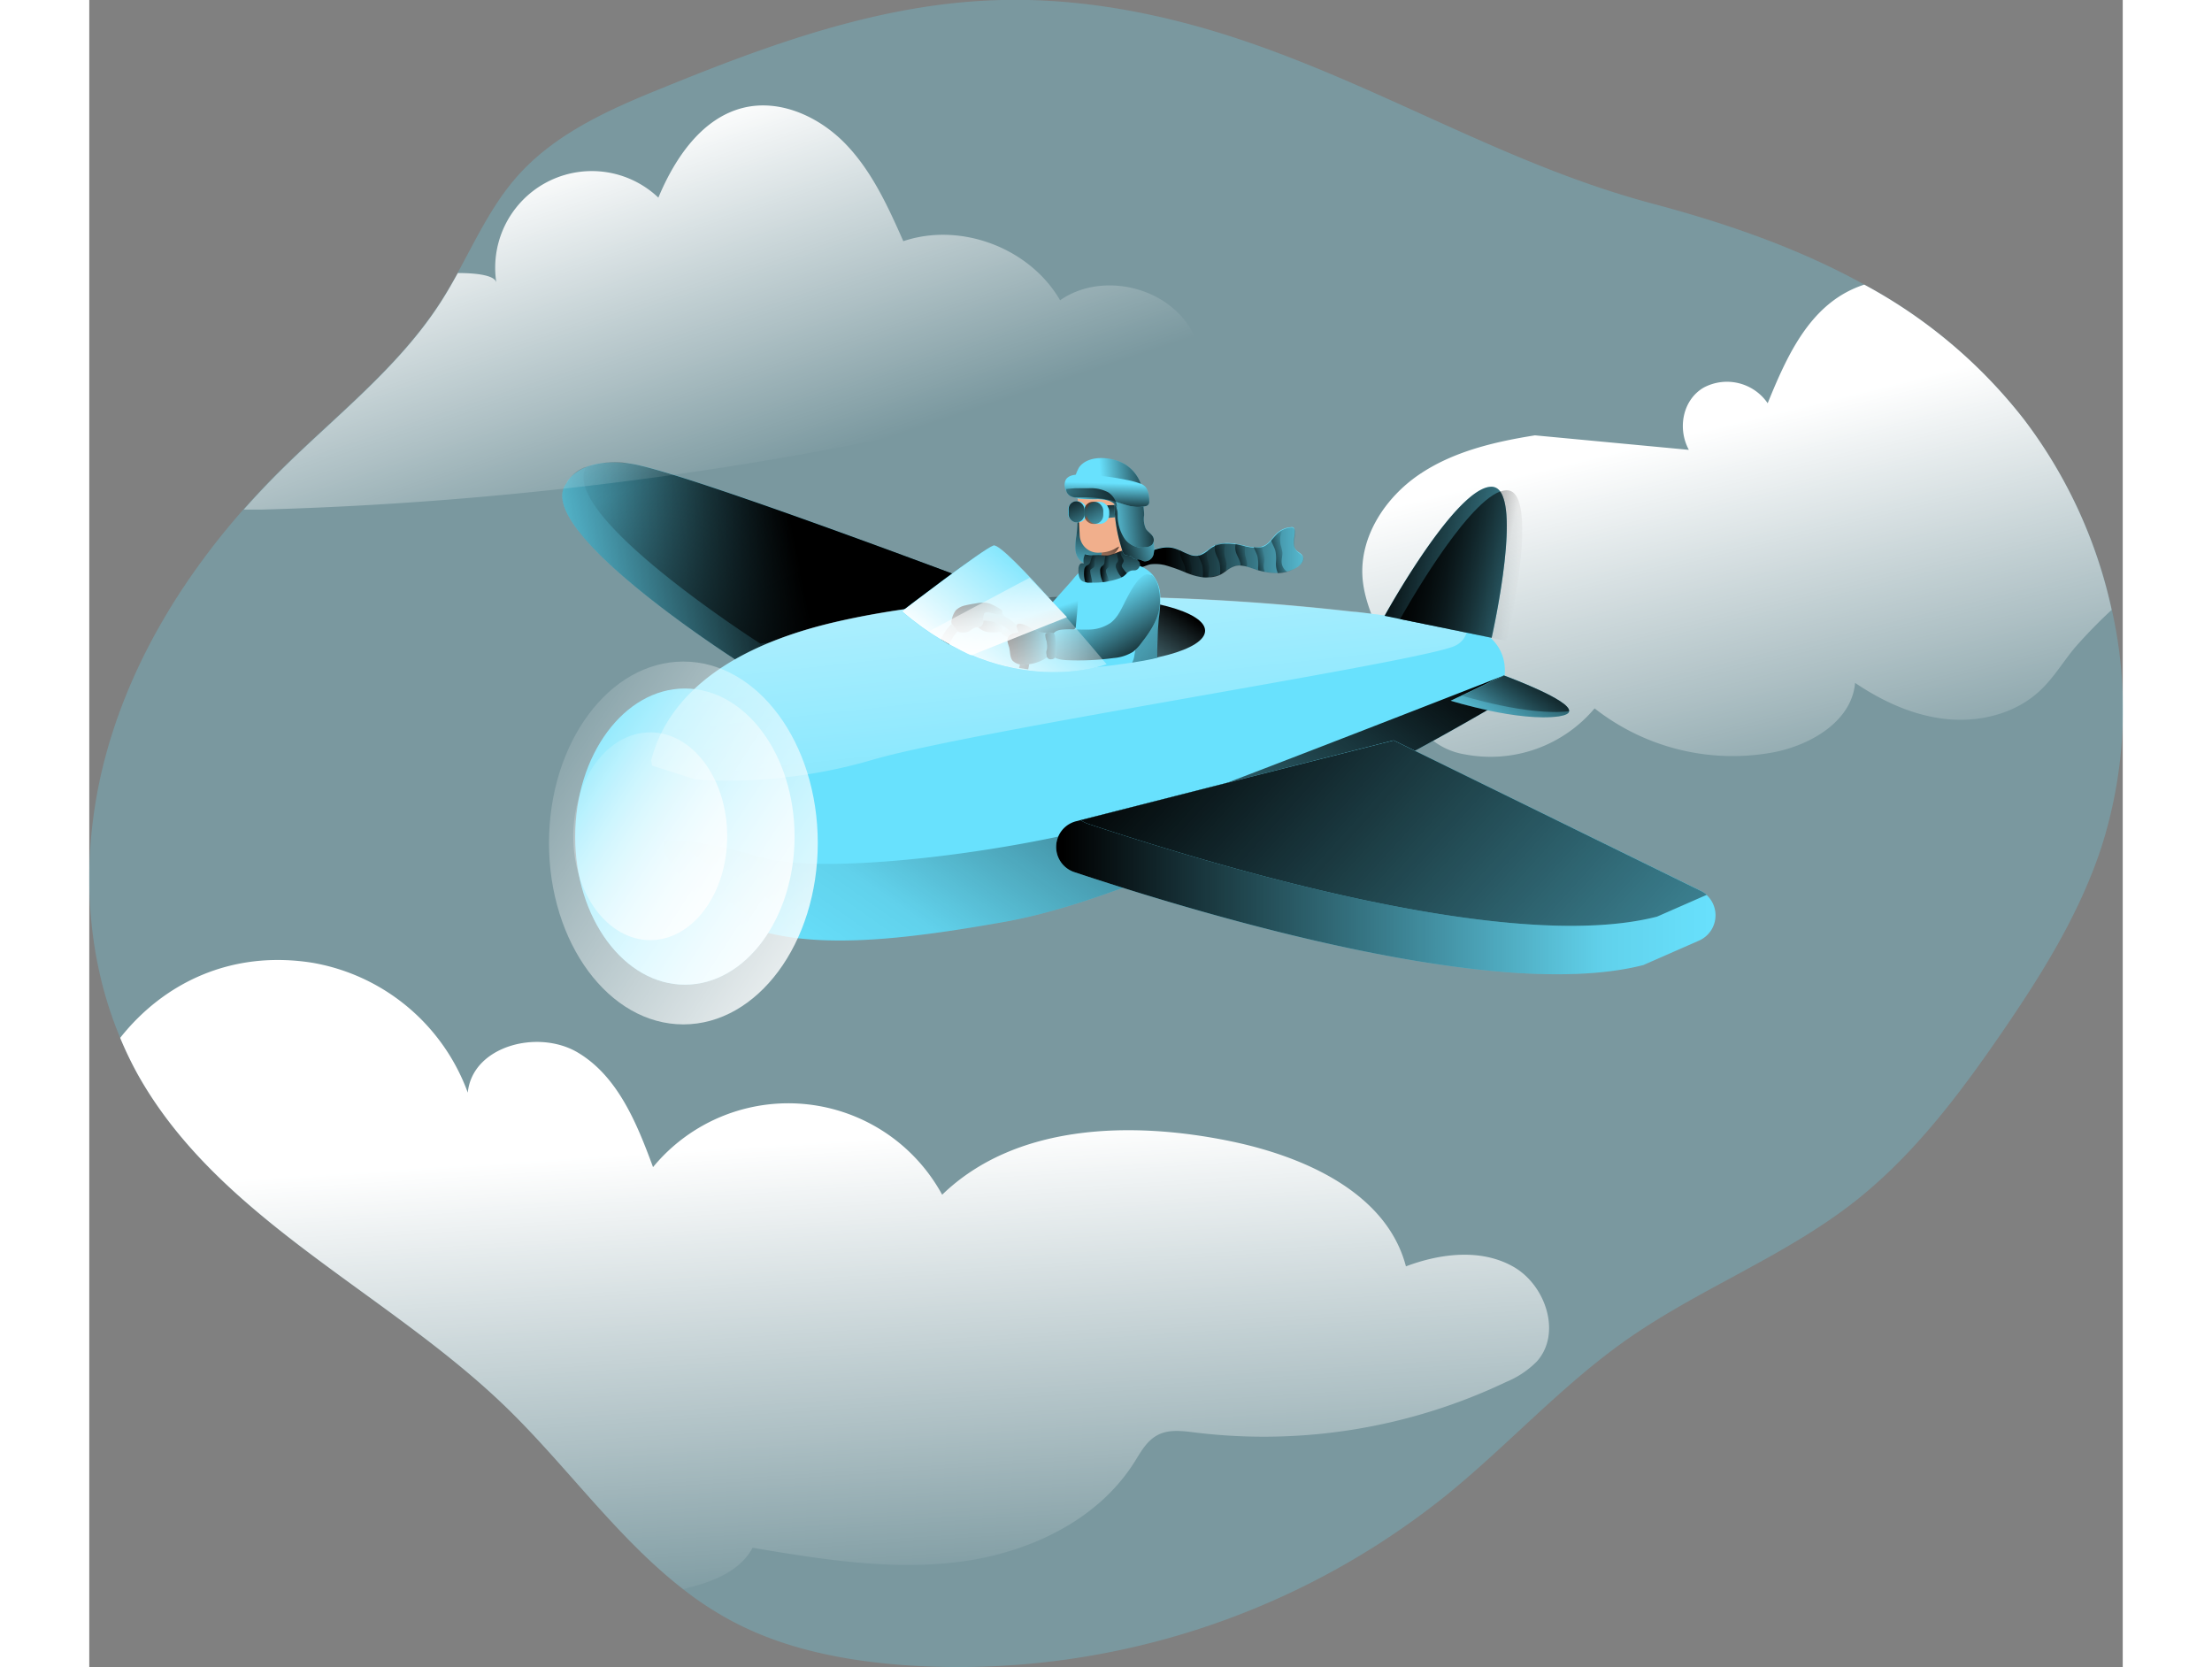
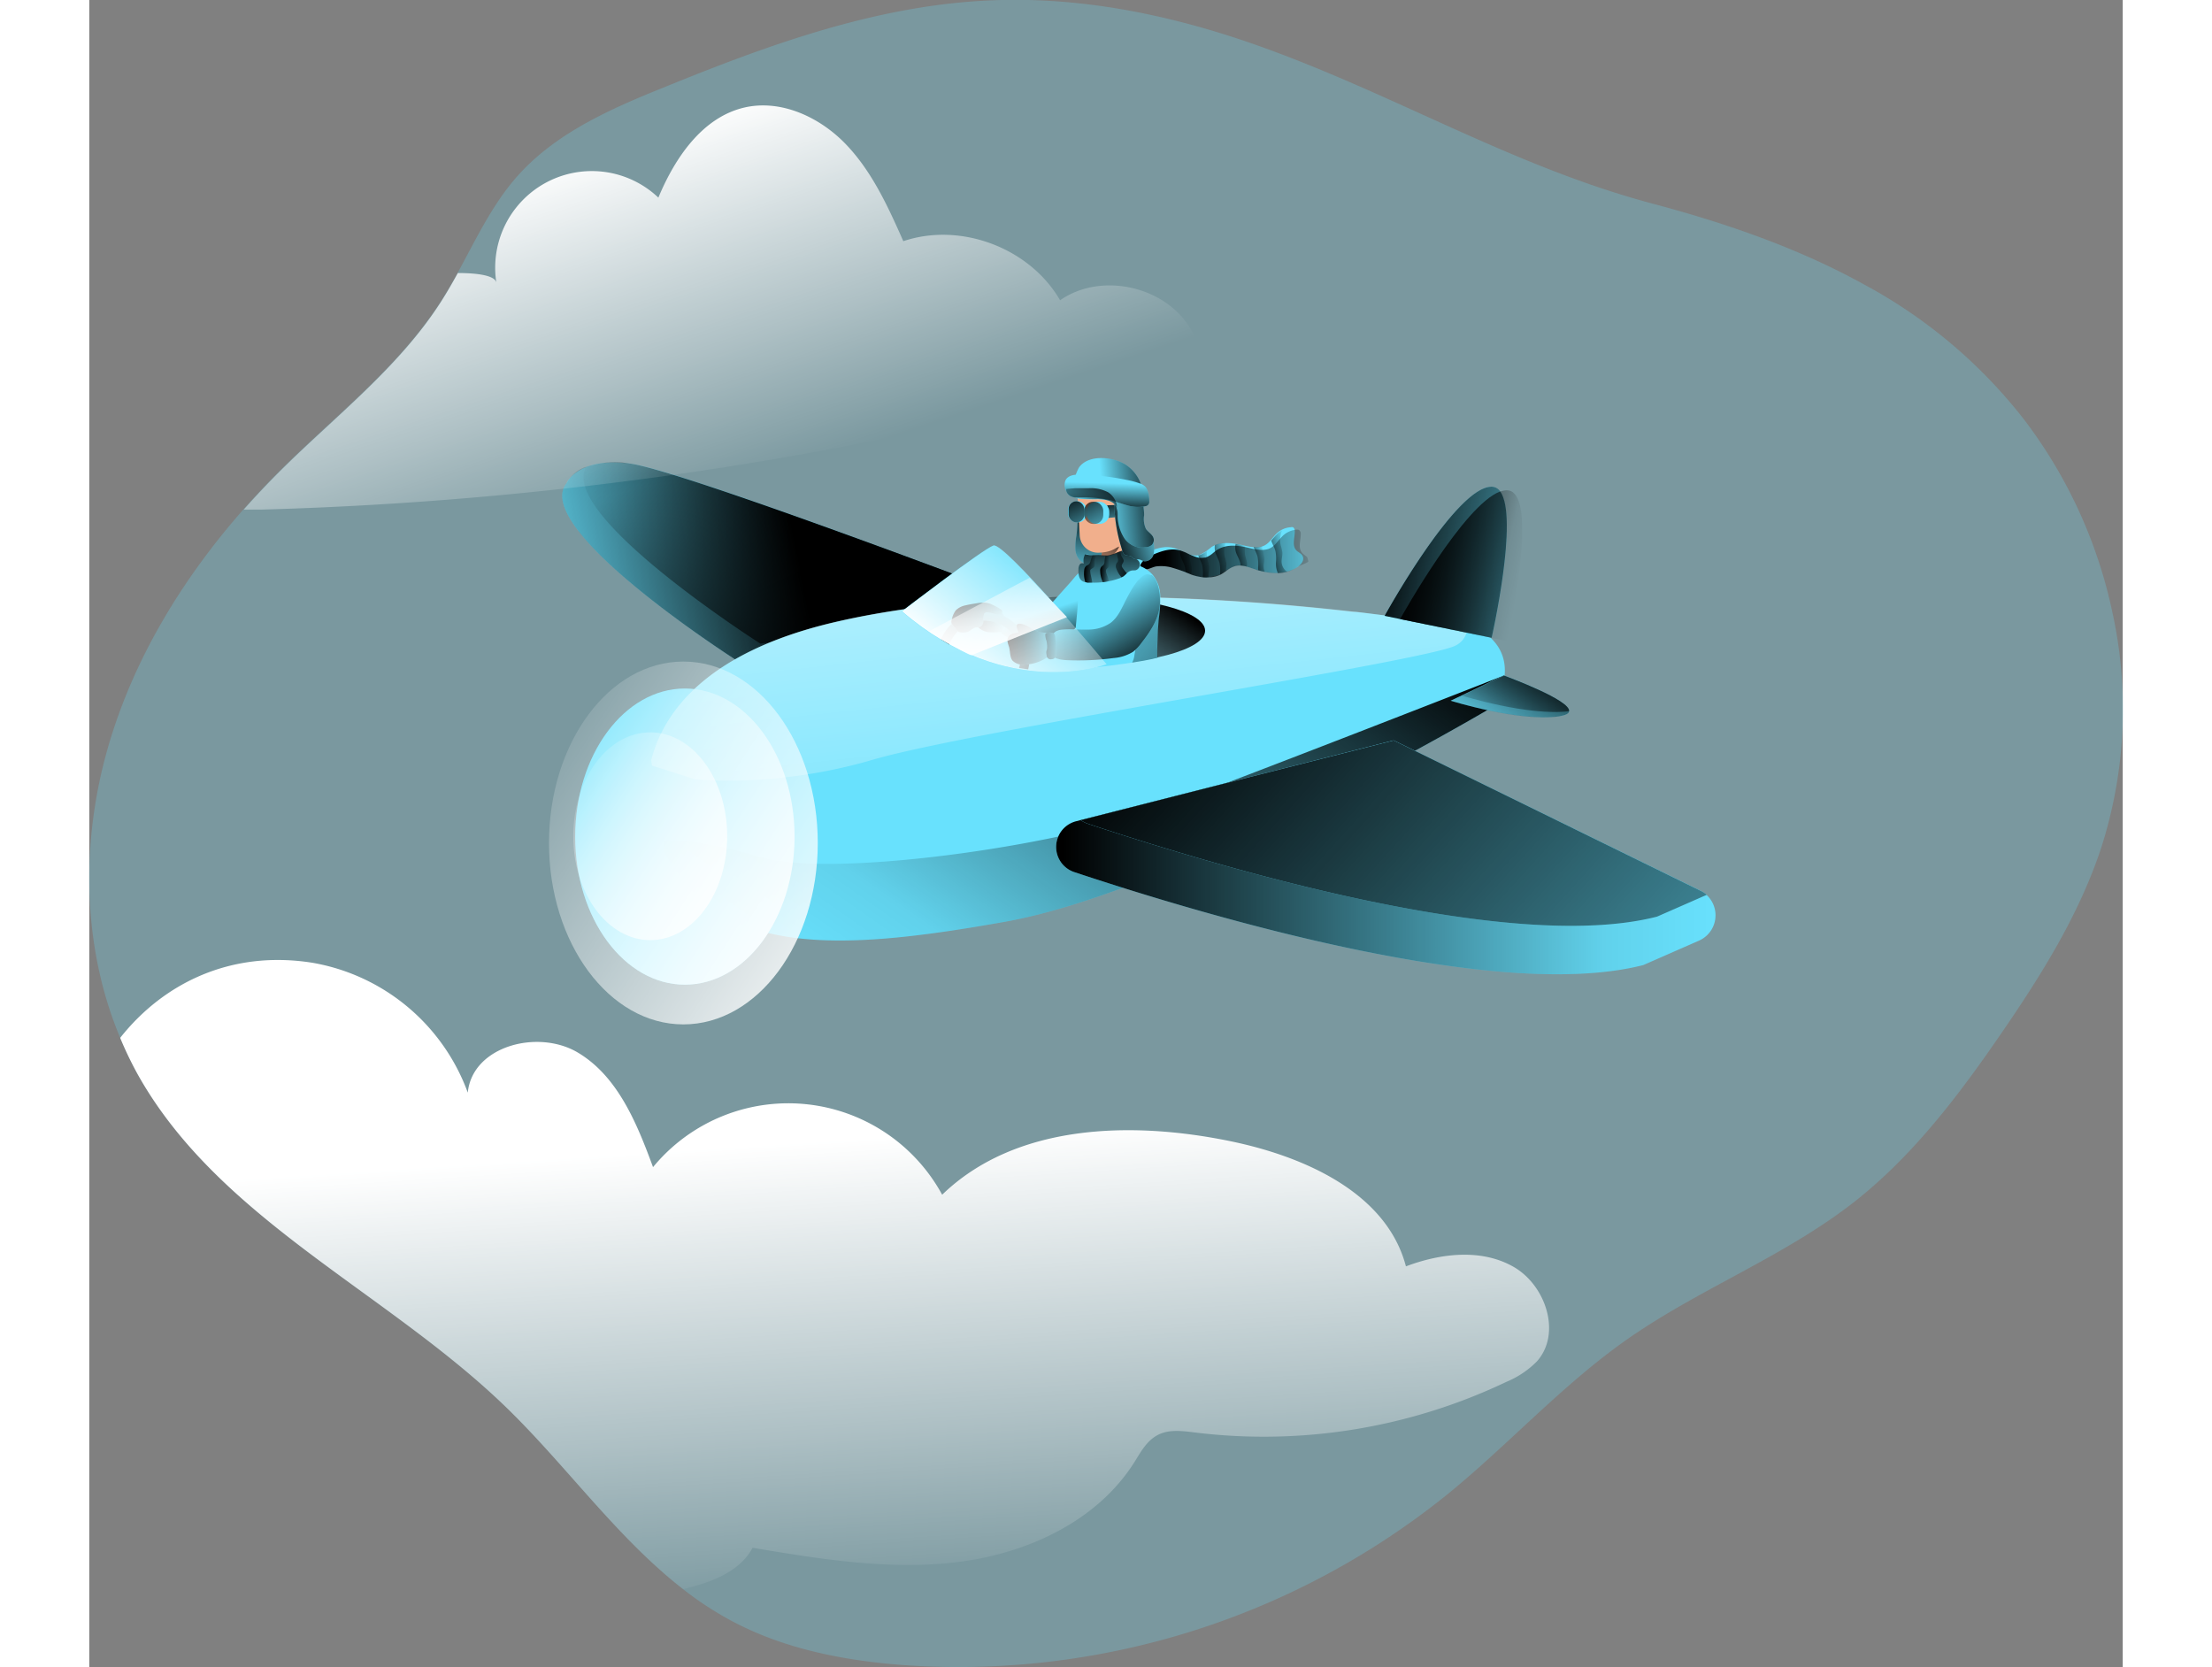
<svg xmlns="http://www.w3.org/2000/svg" xmlns:xlink="http://www.w3.org/1999/xlink" id="Layer_1" data-name="Layer 1" viewBox="0 0 392.65 321.92" width="406" height="306" class="illustration styles_illustrationTablet__1DWOa">
  <rect x="0" y="0" width="392.65" height="321.92" fill="#808080" stroke="none" />
  <defs>
    <linearGradient id="linear-gradient" x1="344.5" y1="179.22" x2="325.06" y2="99.95" gradientUnits="userSpaceOnUse">
      <stop offset="0.02" stop-color="#fff" stop-opacity="0" />
      <stop offset="0.39" stop-color="#fff" stop-opacity="0.39" />
      <stop offset="1" stop-color="#fff" />
    </linearGradient>
    <linearGradient id="linear-gradient-2" x1="209.11" y1="113.92" x2="207.55" y2="129.56" gradientUnits="userSpaceOnUse">
      <stop offset="0.01" />
      <stop offset="1" stop-opacity="0" />
    </linearGradient>
    <linearGradient id="linear-gradient-3" x1="151.3" y1="120.09" x2="91.73" y2="132.55" gradientUnits="userSpaceOnUse">
      <stop offset="0.01" />
      <stop offset="0.83" stop-opacity="0.07" />
      <stop offset="1" stop-opacity="0" />
    </linearGradient>
    <linearGradient id="linear-gradient-4" x1="168.27" y1="156.24" x2="137.36" y2="88.69" xlink:href="#linear-gradient-3" />
    <linearGradient id="linear-gradient-5" x1="206.88" y1="195.28" x2="191.18" y2="51.71" xlink:href="#linear-gradient" />
    <linearGradient id="linear-gradient-6" x1="199.55" y1="109.42" x2="182.26" y2="134.14" xlink:href="#linear-gradient-3" />
    <linearGradient id="linear-gradient-7" x1="241.65" y1="114.72" x2="170.28" y2="216.74" xlink:href="#linear-gradient-3" />
    <linearGradient id="linear-gradient-8" x1="201.37" y1="182.14" x2="328.71" y2="182.14" xlink:href="#linear-gradient-3" />
    <linearGradient id="linear-gradient-9" x1="223.49" y1="142.97" x2="380.52" y2="285.98" xlink:href="#linear-gradient-3" />
    <linearGradient id="linear-gradient-10" x1="79.2" y1="139.72" x2="152.67" y2="187.39" xlink:href="#linear-gradient" />
    <linearGradient id="linear-gradient-11" x1="86.02" y1="142.73" x2="145.98" y2="181.63" xlink:href="#linear-gradient" />
    <linearGradient id="linear-gradient-12" x1="87.98" y1="148.27" x2="130.04" y2="175.57" xlink:href="#linear-gradient" />
    <linearGradient id="linear-gradient-13" x1="264.16" y1="120.63" x2="308.66" y2="130.35" xlink:href="#linear-gradient-3" />
    <linearGradient id="linear-gradient-14" x1="270.84" y1="122.1" x2="291.47" y2="126.6" xlink:href="#linear-gradient-3" />
    <linearGradient id="linear-gradient-15" x1="267.65" y1="121.67" x2="305.66" y2="129.98" xlink:href="#linear-gradient-3" />
    <linearGradient id="linear-gradient-16" x1="299.74" y1="137.6" x2="281.17" y2="164.15" xlink:href="#linear-gradient-3" />
    <linearGradient id="linear-gradient-17" x1="298.99" y1="139.67" x2="283.61" y2="161.67" xlink:href="#linear-gradient-3" />
    <clipPath id="clip-path" transform="translate(-14.67 -16.6)">
      <path d="M199.13,146.34s20.78-1.48,24.27-3.6c2.39-1.45,4.37-8.38,5.38-12.61.47-2,22.41-.85,22.41-.85s-2.81-10.73-3.61-13.83c-.2-.75-25,6-25.18,5.14-2.22-8.36-.6-22-2.24-22.22-2.49-.25-19.82,8.85-19.82,8.85L173.28,136l2.29,1.64c5,3.55,10.08,6.71,16,7.52Z" fill="none" />
    </clipPath>
    <linearGradient id="linear-gradient-18" x1="202.08" y1="143.3" x2="199.28" y2="134.52" xlink:href="#linear-gradient-2" />
    <linearGradient id="linear-gradient-19" x1="185.52" y1="136.59" x2="191.76" y2="136.59" xlink:href="#linear-gradient-2" />
    <linearGradient id="linear-gradient-20" x1="222.15" y1="123.2" x2="254.78" y2="123.2" xlink:href="#linear-gradient-2" />
    <linearGradient id="linear-gradient-21" x1="245.89" y1="168.88" x2="204.81" y2="130.92" xlink:href="#linear-gradient-2" />
    <linearGradient id="linear-gradient-22" x1="212.26" y1="118.9" x2="211.27" y2="126.7" xlink:href="#linear-gradient-2" />
    <linearGradient id="linear-gradient-23" x1="211.34" y1="119.89" x2="212" y2="134.56" xlink:href="#linear-gradient-2" />
    <linearGradient id="linear-gradient-24" x1="206.79" y1="126.45" x2="209.2" y2="126.45" xlink:href="#linear-gradient-2" />
    <linearGradient id="linear-gradient-25" x1="209.88" y1="126.41" x2="211.7" y2="126.41" xlink:href="#linear-gradient-2" />
    <linearGradient id="linear-gradient-26" x1="217.1" y1="127.22" x2="210.37" y2="123.7" xlink:href="#linear-gradient-2" />
    <linearGradient id="linear-gradient-27" x1="197.05" y1="95.59" x2="198.11" y2="104.25" xlink:href="#linear-gradient-2" />
    <linearGradient id="linear-gradient-28" x1="211.19" y1="121" x2="222.09" y2="117.26" xlink:href="#linear-gradient-2" />
    <linearGradient id="linear-gradient-29" x1="240.15" y1="124.34" x2="246.26" y2="122.68" xlink:href="#linear-gradient-2" />
    <linearGradient id="linear-gradient-30" x1="238.02" y1="125.31" x2="241.93" y2="124.25" xlink:href="#linear-gradient-2" />
    <linearGradient id="linear-gradient-31" x1="234.37" y1="124.53" x2="238.49" y2="123.41" xlink:href="#linear-gradient-2" />
    <linearGradient id="linear-gradient-32" x1="229.79" y1="125.41" x2="235.06" y2="123.98" xlink:href="#linear-gradient-2" />
    <linearGradient id="linear-gradient-33" x1="227.09" y1="126.4" x2="231.41" y2="125.22" xlink:href="#linear-gradient-2" />
    <linearGradient id="linear-gradient-34" x1="224.16" y1="125.76" x2="227.63" y2="124.82" xlink:href="#linear-gradient-2" />
    <linearGradient id="linear-gradient-35" x1="217.21" y1="146.97" x2="208.61" y2="132.67" xlink:href="#linear-gradient-2" />
    <linearGradient id="linear-gradient-36" x1="186.57" y1="146.76" x2="191.31" y2="133.49" xlink:href="#linear-gradient-2" />
    <linearGradient id="linear-gradient-37" x1="182.2" y1="133.47" x2="190.3" y2="138.83" xlink:href="#linear-gradient-2" />
    <linearGradient id="linear-gradient-38" x1="191.96" y1="140.99" x2="201.03" y2="140.99" xlink:href="#linear-gradient-2" />
    <linearGradient id="linear-gradient-39" x1="196.9" y1="141.74" x2="202.82" y2="140.99" xlink:href="#linear-gradient-2" />
    <linearGradient id="linear-gradient-40" x1="203.06" y1="124.98" x2="185.11" y2="147.66" xlink:href="#linear-gradient" />
    <linearGradient id="linear-gradient-41" x1="185.69" y1="122.31" x2="191.92" y2="143.12" xlink:href="#linear-gradient" />
    <linearGradient id="linear-gradient-42" x1="222.76" y1="112.8" x2="210.42" y2="113.92" xlink:href="#linear-gradient-2" />
    <linearGradient id="linear-gradient-43" x1="211.04" y1="116.08" x2="211.22" y2="109.87" xlink:href="#linear-gradient-2" />
    <linearGradient id="linear-gradient-44" x1="210.07" y1="108.48" x2="207.11" y2="115.43" xlink:href="#linear-gradient-2" />
    <linearGradient id="linear-gradient-45" x1="188.53" y1="94.78" x2="194.58" y2="106.5" xlink:href="#linear-gradient-2" />
    <linearGradient id="linear-gradient-46" x1="191.09" y1="93.46" x2="197.13" y2="105.18" xlink:href="#linear-gradient-2" />
    <linearGradient id="linear-gradient-47" x1="163.99" y1="328.01" x2="158.07" y2="236.87" xlink:href="#linear-gradient" />
    <linearGradient id="linear-gradient-48" x1="140.88" y1="112.04" x2="117.89" y2="42.5" xlink:href="#linear-gradient" />
  </defs>
  <title>Pilot</title>
  <path d="M403.09,180.53c-4.27,12.82-11.54,24.42-19.19,35.56-8.17,11.9-17,23.59-28.33,32.51-13.52,10.62-30,16.82-44.07,26.7-12.37,8.7-22.62,20.06-34.33,29.64a150.34,150.34,0,0,1-106,33.12c-11.11-.9-22.3-3.11-32.17-8.32a64.36,64.36,0,0,1-9.63-6.26c-12.79-9.92-22.55-23.87-34.34-35.27C71.9,265.87,39.65,252,24,224A70.42,70.42,0,0,1,20.64,217c-7.26-17.3-7.64-37.3-2.54-55.44,4.87-17.36,14.44-33.11,26.4-46.67q3.39-3.82,7-7.42c10.68-10.62,22.93-20,31.06-32.67,1.16-1.81,2.24-3.69,3.28-5.59,3.51-6.42,6.63-13.1,11.46-18.56,7.37-8.32,17.94-13,28.23-17.14,20-8.15,40.62-15.68,62.17-16.79,18.82-1,37.46,3.06,55,9.54C268,35.56,290.47,49,316.62,55.94c14.21,3.79,28.16,8.61,40.78,15.6a97.81,97.81,0,0,1,30.82,26,93.27,93.27,0,0,1,17,36.81A87.43,87.43,0,0,1,403.09,180.53Z" transform="translate(-14.67 -16.6)" fill="#68e1fd" opacity="0.25" style="isolation: isolate;" />
-   <path d="M405.18,134.36a98.15,98.15,0,0,0-7.12,7.31c-2.27,2.74-4.11,5.86-6.72,8.29-4.7,4.41-11.5,6.12-17.91,5.5s-12.45-3.4-17.79-7c-.65,7.39-8.49,12-15.78,13.41a43.2,43.2,0,0,1-34.52-8.49,26.26,26.26,0,0,1-25,8.89,13.55,13.55,0,0,1-6.84-3.19,18.35,18.35,0,0,1-3.75-6.27q-2.92-6.77-5.83-13.55c-1.54-3.56-3.1-7.22-3.39-11.09-.59-7.91,4.36-15.47,10.92-19.93s14.53-6.33,22.37-7.58l29.72,2.8c-2.23-4.12-1.21-9.61,2.83-12a9.53,9.53,0,0,1,12.39,3c3.35-8.21,7.22-17,15-21.32a20.65,20.65,0,0,1,3.65-1.58,97.81,97.81,0,0,1,30.82,26A93.27,93.27,0,0,1,405.18,134.36Z" transform="translate(-14.67 -16.6)" fill="url(#linear-gradient)" />
  <path d="M205.28,120.06a12.27,12.27,0,0,0-.19,2.56,3.31,3.31,0,0,0,1,2.29,3,3,0,0,0,2.19.62,5.57,5.57,0,0,0,2.2-.74,2.79,2.79,0,0,0,.83-.65,2.84,2.84,0,0,0,.37-1.93,63.66,63.66,0,0,0-.78-6.59,3.14,3.14,0,0,0-.46-1.44c-.77-1-3.75-2-4.65-.67-.51.74-.24,2-.26,2.79A31.56,31.56,0,0,1,205.28,120.06Z" transform="translate(-14.67 -16.6)" fill="#68e1fd" />
  <path d="M205.28,120.06a12.27,12.27,0,0,0-.19,2.56,3.31,3.31,0,0,0,1,2.29,3,3,0,0,0,2.19.62,5.57,5.57,0,0,0,2.2-.74,2.79,2.79,0,0,0,.83-.65,2.84,2.84,0,0,0,.37-1.93,63.66,63.66,0,0,0-.78-6.59,3.14,3.14,0,0,0-.46-1.44c-.77-1-3.75-2-4.65-.67-.51.74-.24,2-.26,2.79A31.56,31.56,0,0,1,205.28,120.06Z" transform="translate(-14.67 -16.6)" fill="url(#linear-gradient-2)" />
  <path d="M140.15,144.42s-40.57-25.79-33.28-34.58c0,0,2.06-5,12.15-3.74s75.34,26.17,75.34,26.17Z" transform="translate(-14.67 -16.6)" fill="#68e1fd" />
  <path d="M194.36,132.27l-19.52,4.38-34.69,7.78s-40.57-25.8-33.28-34.59a6.52,6.52,0,0,1,3.79-3.1,17,17,0,0,1,8.36-.64C129.12,107.41,194.36,132.27,194.36,132.27Z" transform="translate(-14.67 -16.6)" fill="url(#linear-gradient-3)" />
  <path d="M194.36,132.27l-19.52,4.38-30.58,4.23s-39.24-25-33.6-34.14a17,17,0,0,1,8.36-.64C129.12,107.41,194.36,132.27,194.36,132.27Z" transform="translate(-14.67 -16.6)" fill="url(#linear-gradient-4)" />
  <path d="M287.92,147.39a16.1,16.1,0,0,1-2,5.57s-59.57,35.39-94.47,41.63c-31.12,5.55-55.49,7.14-65.71-13.43a42.76,42.76,0,0,1-3.08-8.51,21.89,21.89,0,0,1,.48-9.17c2.11-8.52,9.79-20.73,35.42-26.72,41.62-9.72,99.2-2,100.45-2,1,0,16.84,2.13,21.74,2.79l1.43.19S288.86,140.24,287.92,147.39Z" transform="translate(-14.67 -16.6)" fill="#68e1fd" />
  <ellipse cx="115.01" cy="161.54" rx="21.18" ry="28.59" fill="#68e1fd" />
  <path d="M280.79,137.56a4.05,4.05,0,0,1-2.3,3.69c-5.61,3-93.48,16.45-112.54,22.05s-34.4,3.74-34.4,3.74l-8.22-2.61-.15-1c2.11-8.52,9.79-20.73,35.42-26.72,41.62-9.72,99.2-2,100.45-2C260.09,134.77,275.89,136.9,280.79,137.56Z" transform="translate(-14.67 -16.6)" fill="url(#linear-gradient-5)" />
  <ellipse cx="190.91" cy="121.78" rx="24.55" ry="6.61" fill="url(#linear-gradient-6)" />
  <path d="M287.92,147.39a16.1,16.1,0,0,1-2,5.57s-59.57,35.39-94.47,41.63c-31.12,5.55-55.49,7.14-65.71-13.43l-.09-2.27s5.24-.75,18.7,3.24,56.82-2,75.77-9,67.71-26.09,67.71-26.09Z" transform="translate(-14.67 -16.6)" fill="url(#linear-gradient-7)" />
  <path d="M325.51,198.22l-10.76,4.72C287,210.07,232.14,194.05,204.89,185a5.12,5.12,0,0,1,.35-9.83l.85-.22,60.43-15.39,59.19,29a5.16,5.16,0,0,1,1.26.85A5.34,5.34,0,0,1,325.51,198.22Z" transform="translate(-14.67 -16.6)" fill="#68e1fd" />
  <path d="M325.51,198.22l-10.76,4.72C287,210.07,232.14,194.05,204.89,185a5.12,5.12,0,0,1,.35-9.83l.85-.22,60.43-15.39,59.19,29a5.16,5.16,0,0,1,1.26.85A5.34,5.34,0,0,1,325.51,198.22Z" transform="translate(-14.67 -16.6)" fill="url(#linear-gradient-8)" />
  <path d="M327,189.38l-9.6,4.21c-27.71,7.13-82.61-8.89-109.87-17.92a5.65,5.65,0,0,1-1.41-.71l60.43-15.39,59.19,29A5.16,5.16,0,0,1,327,189.38Z" transform="translate(-14.67 -16.6)" fill="#68e1fd" />
  <path d="M327,189.38l-9.6,4.21c-27.71,7.13-82.61-8.89-109.87-17.92a5.65,5.65,0,0,1-1.41-.71l60.43-15.39,59.19,29A5.16,5.16,0,0,1,327,189.38Z" transform="translate(-14.67 -16.6)" fill="url(#linear-gradient-9)" />
  <ellipse cx="114.72" cy="162.77" rx="25.95" ry="35.03" fill="url(#linear-gradient-10)" />
  <ellipse cx="115.01" cy="161.54" rx="21.18" ry="28.59" fill="url(#linear-gradient-11)" />
  <ellipse cx="108.32" cy="161.47" rx="14.86" ry="20.06" fill="url(#linear-gradient-12)" />
  <path d="M264.78,135.51s13.46-24.42,20.44-24.92.25,29.16.25,29.16Z" transform="translate(-14.67 -16.6)" fill="#68e1fd" />
  <path d="M285.46,139.75l-17.67-3.62-3-.62s13.45-24.43,20.44-24.92a2,2,0,0,1,1.88.91C290.75,116.46,285.46,139.75,285.46,139.75Z" transform="translate(-14.67 -16.6)" fill="url(#linear-gradient-13)" />
  <path d="M288.46,140.4l-20.69-4.23,0,0,17.67,3.62s5.29-23.29,1.64-28.25a4.24,4.24,0,0,1,1.11-.26C295.18,110.74,288.46,140.4,288.46,140.4Z" transform="translate(-14.67 -16.6)" fill="url(#linear-gradient-14)" />
  <path d="M285.46,139.75l-17.67-3.62c.58-1,12.29-22,19.31-24.63C290.75,116.46,285.46,139.75,285.46,139.75Z" transform="translate(-14.67 -16.6)" fill="url(#linear-gradient-15)" />
  <path d="M277.55,151.9s13.09,4.11,20.94,3S287.83,147,287.83,147Z" transform="translate(-14.67 -16.6)" fill="#68e1fd" />
  <path d="M300.42,153.92c0,.44-.62.78-1.93,1-7.85,1.12-20.94-3-20.94-3L287.83,147l0,0C288.67,147.35,300.68,151.79,300.42,153.92Z" transform="translate(-14.67 -16.6)" fill="url(#linear-gradient-16)" />
  <path d="M300.42,153.92c-7.87,1-20.69-3-20.69-3l8.14-3.85C288.67,147.35,300.68,151.79,300.42,153.92Z" transform="translate(-14.67 -16.6)" fill="url(#linear-gradient-17)" />
  <path d="M171.55,134.64s15.65-12,17.7-12.71,21.81,22.93,21.81,22.93S191.93,152.21,171.55,134.64Z" transform="translate(-14.67 -16.6)" fill="#68e1fd" />
  <g clip-path="url(#clip-path)">
    <path d="M204.31,128.82l-3.78,4.23a2.51,2.51,0,0,1-.84.69,2.32,2.32,0,0,1-.78.13,19.4,19.4,0,0,1-2.75-.1,31.55,31.55,0,0,0-3.86-.39,2,2,0,0,0-.88.15,2.11,2.11,0,0,0-.5.39,3.6,3.6,0,0,0-1.4,2.7,3,3,0,0,0,.85,1.74,5.81,5.81,0,0,0,2.35,1.62,12.08,12.08,0,0,0,3.79.55c1.16,0,2.33.08,3.49.07a6.1,6.1,0,0,0,2.62-.47,6.61,6.61,0,0,0,1.72-1.45c.85-.91,1.7-1.81,2.49-2.77a6.91,6.91,0,0,0,1.28-2,6.78,6.78,0,0,0,.27-2.73,7.48,7.48,0,0,0-.46-2.43c-.23-.53-.9-1.67-1.58-1.71S204.73,128.35,204.31,128.82Z" transform="translate(-14.67 -16.6)" fill="#68e1fd" />
    <path d="M204.31,128.82l-3.78,4.23a2.51,2.51,0,0,1-.84.69,2.32,2.32,0,0,1-.78.13,19.4,19.4,0,0,1-2.75-.1,31.55,31.55,0,0,0-3.86-.39,2,2,0,0,0-.88.15,2.11,2.11,0,0,0-.5.39,3.6,3.6,0,0,0-1.4,2.7,3,3,0,0,0,.85,1.74,5.81,5.81,0,0,0,2.35,1.62,12.08,12.08,0,0,0,3.79.55c1.16,0,2.33.08,3.49.07a6.1,6.1,0,0,0,2.62-.47,6.61,6.61,0,0,0,1.72-1.45c.85-.91,1.7-1.81,2.49-2.77a6.91,6.91,0,0,0,1.28-2,6.78,6.78,0,0,0,.27-2.73,7.48,7.48,0,0,0-.46-2.43c-.23-.53-.9-1.67-1.58-1.71S204.73,128.35,204.31,128.82Z" transform="translate(-14.67 -16.6)" fill="url(#linear-gradient-18)" />
    <path d="M186.51,137.88a3.37,3.37,0,0,0,1.79.78,10.18,10.18,0,0,0,2,0,1.59,1.59,0,0,0,.68-.13,1.19,1.19,0,0,0,.44-.45,2.41,2.41,0,0,0-1.37-3.56,4.22,4.22,0,0,0-1.28-.11,15.26,15.26,0,0,0-1.65.12,1.9,1.9,0,0,0-1.21.48,2.41,2.41,0,0,0-.35,1.72C185.62,137.2,186.2,137.6,186.51,137.88Z" transform="translate(-14.67 -16.6)" fill="#68e1fd" />
    <path d="M186.51,137.88a3.37,3.37,0,0,0,1.79.78,10.18,10.18,0,0,0,2,0,1.59,1.59,0,0,0,.68-.13,1.19,1.19,0,0,0,.44-.45,2.41,2.41,0,0,0-1.37-3.56,4.22,4.22,0,0,0-1.28-.11,15.26,15.26,0,0,0-1.65.12,1.9,1.9,0,0,0-1.21.48,2.41,2.41,0,0,0-.35,1.72C185.62,137.2,186.2,137.6,186.51,137.88Z" transform="translate(-14.67 -16.6)" fill="url(#linear-gradient-19)" />
    <path d="M222.36,125.65c1.84.44,3.53,1.33,5.34,1.9a7.06,7.06,0,0,0,5.51-.12,15.11,15.11,0,0,1,2.55-1.53c1.32-.41,2.72.17,4,.61,2.72.91,5.9,1.14,8.27-.48.63-.43,1.23-1.17,1-1.89s-.93-.84-1.34-1.34c-.79-.94-.24-2.35-.24-3.58,0-.32-.08-.7-.37-.82a.78.78,0,0,0-.4,0,4.37,4.37,0,0,0-2.61,1.09c-.84.76-1.4,1.84-2.39,2.39-1.27.71-2.84.33-4.25,0-2-.47-4.3-.77-6.06.34a10.34,10.34,0,0,1-2.33,1.54c-1.69.51-3.3-.93-5-1.37-2-.51-4,.35-5.88,1.19-.92.42-2.82,2.34-.77,2.49.69.06,1.51-.47,2.21-.57A7.89,7.89,0,0,1,222.36,125.65Z" transform="translate(-14.67 -16.6)" fill="#68e1fd" />
-     <path d="M248.06,126A6.42,6.42,0,0,1,246,127a7.72,7.72,0,0,1-1.86.25,10.51,10.51,0,0,1-2.43-.21,11.52,11.52,0,0,1-1.29-.31c-.19,0-.39-.11-.58-.18-.52-.17-1.06-.37-1.59-.52a6.57,6.57,0,0,0-1.21-.22,3.23,3.23,0,0,0-1.23.13,5.64,5.64,0,0,0-1.63.93c-.3.21-.6.43-.92.61l-.18.09a5.31,5.31,0,0,1-2.22.51,5.83,5.83,0,0,1-1.1,0,10.68,10.68,0,0,1-2-.43l-.24-.08c-.37-.12-.73-.26-1.09-.4a31.74,31.74,0,0,0-4-1.43,7.89,7.89,0,0,0-2.78-.18c-.7.09-1.52.63-2.21.57-2.05-.15-.15-2.07.78-2.49,1.85-.84,3.9-1.7,5.87-1.19a9.27,9.27,0,0,1,1.3.48,14.44,14.44,0,0,0,1.83.79,3.12,3.12,0,0,0,1.68.15l.2,0a4.84,4.84,0,0,0,1.53-.93,8.91,8.91,0,0,1,.8-.61,6.89,6.89,0,0,1,.66-.34,5.83,5.83,0,0,1,2.11-.42,10.13,10.13,0,0,1,1.9.14c.47.08.93.17,1.38.28l.51.12a12.23,12.23,0,0,0,1.59.25,4.13,4.13,0,0,0,1.65-.15,3.32,3.32,0,0,0,.51-.23,4.41,4.41,0,0,0,1.13-1,16.94,16.94,0,0,1,1.26-1.4,4.58,4.58,0,0,1,.89-.62,4.48,4.48,0,0,1,1.73-.49,1,1,0,0,1,.39.05.85.85,0,0,1,.37.82c0,1.23-.55,2.64.24,3.58.4.49,1.12.75,1.34,1.34S248.69,125.6,248.06,126Z" transform="translate(-14.67 -16.6)" fill="url(#linear-gradient-20)" />
+     <path d="M248.06,126A6.42,6.42,0,0,1,246,127a7.72,7.72,0,0,1-1.86.25,10.51,10.51,0,0,1-2.43-.21,11.52,11.52,0,0,1-1.29-.31c-.19,0-.39-.11-.58-.18-.52-.17-1.06-.37-1.59-.52a6.57,6.57,0,0,0-1.21-.22,3.23,3.23,0,0,0-1.23.13,5.64,5.64,0,0,0-1.63.93c-.3.21-.6.43-.92.61l-.18.09a5.31,5.31,0,0,1-2.22.51,5.83,5.83,0,0,1-1.1,0,10.68,10.68,0,0,1-2-.43l-.24-.08a31.74,31.74,0,0,0-4-1.43,7.89,7.89,0,0,0-2.78-.18c-.7.09-1.52.63-2.21.57-2.05-.15-.15-2.07.78-2.49,1.85-.84,3.9-1.7,5.87-1.19a9.27,9.27,0,0,1,1.3.48,14.44,14.44,0,0,0,1.83.79,3.12,3.12,0,0,0,1.68.15l.2,0a4.84,4.84,0,0,0,1.53-.93,8.91,8.91,0,0,1,.8-.61,6.89,6.89,0,0,1,.66-.34,5.83,5.83,0,0,1,2.11-.42,10.13,10.13,0,0,1,1.9.14c.47.08.93.17,1.38.28l.51.12a12.23,12.23,0,0,0,1.59.25,4.13,4.13,0,0,0,1.65-.15,3.32,3.32,0,0,0,.51-.23,4.41,4.41,0,0,0,1.13-1,16.94,16.94,0,0,1,1.26-1.4,4.58,4.58,0,0,1,.89-.62,4.48,4.48,0,0,1,1.73-.49,1,1,0,0,1,.39.05.85.85,0,0,1,.37.82c0,1.23-.55,2.64.24,3.58.4.49,1.12.75,1.34,1.34S248.69,125.6,248.06,126Z" transform="translate(-14.67 -16.6)" fill="url(#linear-gradient-20)" />
    <path d="M213.22,125.35a12.36,12.36,0,0,1,3.74.36,6.14,6.14,0,0,1,3.15,2,6.8,6.8,0,0,1,1.36,3.88,25.31,25.31,0,0,1-.24,4.17,68,68,0,0,0-.26,9.78c0,.78.49,4.86-.06,5.41-.35.35.34.71-.15.82-4,1-11.1.49-14.86-1.11a4.48,4.48,0,0,1-2.39-1.89c-.51-1,.87-5,1-6.08.5-3.4.87-6.82,1.09-10.24a32.72,32.72,0,0,1,.29-4.65c.23-1.08.93-1.38,1.93-1.64A23.75,23.75,0,0,1,213.22,125.35Z" transform="translate(-14.67 -16.6)" fill="#68e1fd" />
    <path d="M216.48,143.12a3.87,3.87,0,0,1-.77,1.93,3.25,3.25,0,0,1-1.33.81c-2.38.9-5.08.76-7.35,1.88a1.71,1.71,0,0,0-.42.28,1.38,1.38,0,0,0,0,1.71c.77,1.13,2.27,1.44,3.63,1.65a31.42,31.42,0,0,0,9.81.41.88.88,0,0,0,.49-.19.81.81,0,0,0,.2-.46c.74-3.27.16-6.67.15-10,0-1.93.68-6.79.55-8.72a10.09,10.09,0,0,0-.59-3.23c-.3-.76-1.19-2.45-1.72-.89a69.67,69.67,0,0,0-2,10.41C216.94,140.17,216.76,141.65,216.48,143.12Z" transform="translate(-14.67 -16.6)" fill="url(#linear-gradient-21)" />
    <path d="M210.18,128c-.56-.09-.88-.65-.63-2,0-.15.07-.3.11-.45s0,0,0-.08h0c.06-.21.13-.42.2-.63a4.52,4.52,0,0,0,.3-1.58,2.66,2.66,0,0,1,.1-1.16,1.86,1.86,0,0,1,.63-.76c.61-.47,2.38-1.35,2.73-.19.15.5.56.43.55.94a4.75,4.75,0,0,0,.39,2.13C214.94,124.94,211.56,128.22,210.18,128Z" transform="translate(-14.67 -16.6)" fill="#f1af8c" />
    <path d="M209.78,125.22s3.14-1.19,3.75-3.08l-3.35,1.09S210.1,125,209.78,125.22Z" transform="translate(-14.67 -16.6)" fill="url(#linear-gradient-22)" />
    <path d="M207,123.61a2.83,2.83,0,0,0-.26,1.83.61.61,0,0,0-.81.21,1.73,1.73,0,0,0-.2.9c0,.84,0,1.84.75,2.27a2.33,2.33,0,0,0,.94.24,14.79,14.79,0,0,0,5.94-.71,3.82,3.82,0,0,0,1.08-.51c.48-.36.83-.92,1.41-1,.29-.07.6,0,.9-.09a1.14,1.14,0,0,0,.54-1.79,2.55,2.55,0,0,1-.42-.45,2.93,2.93,0,0,1-.15-.68,1.36,1.36,0,0,0-1.12-.91c-1.4-.25-2.84.79-4.22,1A22.83,22.83,0,0,1,207,123.61Z" transform="translate(-14.67 -16.6)" fill="#68e1fd" />
    <path d="M216.74,126.7c-.29.07-.6,0-.89.09a1.85,1.85,0,0,0-.81.49,6.32,6.32,0,0,1-.6.56,2.3,2.3,0,0,1-.4.23,4.15,4.15,0,0,1-.69.28,12,12,0,0,1-1.69.45,11,11,0,0,1-1.26.21h0a14.42,14.42,0,0,1-2.08.09c-.3,0-.6,0-.89,0L207,129a1.62,1.62,0,0,1-.56-.19c-.72-.43-.79-1.44-.76-2.27a1.72,1.72,0,0,1,.22-.9.59.59,0,0,1,.8-.21,2.8,2.8,0,0,1,.26-1.82,4.53,4.53,0,0,0,1.38.18l.82,0c.65,0,1.29.05,1.72.05a3.76,3.76,0,0,0,.46,0l.32-.06a12.38,12.38,0,0,0,1.45-.49c.24-.1.47-.18.71-.26a3.6,3.6,0,0,1,1.74-.2,1.36,1.36,0,0,1,1.12.91,2.93,2.93,0,0,0,.15.68,2.61,2.61,0,0,0,.43.45A1.15,1.15,0,0,1,216.74,126.7Z" transform="translate(-14.67 -16.6)" fill="url(#linear-gradient-23)" />
    <path d="M208.79,125.15a1.41,1.41,0,0,1-.07.89c-.2.29-.65.35-.76.67a.92.92,0,0,0,0,.28c.06.71.32,1.4.38,2.11-.3,0-.6,0-.89,0L207,129a5.43,5.43,0,0,1-.21-2.3,1.17,1.17,0,0,1,.43-.87c.12-.08.26-.12.38-.2A1.09,1.09,0,0,0,208,125a4.76,4.76,0,0,1,.42-1.18l.82,0A2,2,0,0,0,208.79,125.15Z" transform="translate(-14.67 -16.6)" fill="url(#linear-gradient-24)" />
    <path d="M211,126.71a.64.64,0,0,0,0,.28c.14.63.46,1.2.65,1.81a11,11,0,0,1-1.26.21h0a5.2,5.2,0,0,1-.51-2.12,1.16,1.16,0,0,1,.28-.93c.1-.1.24-.15.34-.26a1.06,1.06,0,0,0,.22-.69,4.62,4.62,0,0,1,.2-1.11,3.76,3.76,0,0,0,.46,0l.32-.06a1.94,1.94,0,0,0-.13,1.21c.06.3.2.63.06.9S211.05,126.37,211,126.71Z" transform="translate(-14.67 -16.6)" fill="url(#linear-gradient-25)" />
    <path d="M215,127.28a6.32,6.32,0,0,1-.6.56,2.3,2.3,0,0,1-.4.23,5,5,0,0,1-1-1.66,1.17,1.17,0,0,1,0-1c.07-.12.19-.22.25-.35a1.08,1.08,0,0,0,0-.73,5.81,5.81,0,0,1-.15-1c.24-.1.47-.18.71-.26a1.9,1.9,0,0,0,.26,1.06c.15.27.37.53.33.83s-.41.6-.36.94a.59.59,0,0,0,.1.26A10.31,10.31,0,0,0,215,127.28Z" transform="translate(-14.67 -16.6)" fill="url(#linear-gradient-26)" />
    <path d="M205.44,111.22l.48,8.76a3.53,3.53,0,0,0,3.49,3.34c3.93,0,5.13-2.26,5.73-4s1.14-6.86,0-8.27S207.6,106.16,205.44,111.22Z" transform="translate(-14.67 -16.6)" fill="#f1af8c" />
    <polygon points="196.8 100 198.08 99.88 198.08 97.51 196.55 97.57 196.8 100" fill="#68e1fd" />
    <polygon points="196.8 100 198.08 99.88 198.08 97.51 196.55 97.57 196.8 100" fill="url(#linear-gradient-27)" />
    <path d="M213.63,121.18q.24.87.51,1.74a1.36,1.36,0,0,0,.51.81c.35.22.84.09,1.19.3.2.13.33.36.55.47a2.37,2.37,0,0,0,.85.11c.41,0,.76.3,1.16.37a1.74,1.74,0,0,0,1.76-1.28,5,5,0,0,0,0-2.35l-.09-.61a1,1,0,0,0-.15-.44,1.19,1.19,0,0,0-.31-.23c-2.26-1.3-3.08-4.22-5.15-5.8-.33-.25-1.33-.8-1.73-.35s0,1.82,0,2.31A29.62,29.62,0,0,0,213.63,121.18Z" transform="translate(-14.67 -16.6)" fill="#68e1fd" />
    <path d="M213.63,121.18q.24.87.51,1.74a1.36,1.36,0,0,0,.51.81c.35.22.84.09,1.19.3.2.13.33.36.55.47a2.37,2.37,0,0,0,.85.11c.41,0,.76.3,1.16.37a1.74,1.74,0,0,0,1.76-1.28,5,5,0,0,0,0-2.35l-.09-.61a1,1,0,0,0-.15-.44,1.19,1.19,0,0,0-.31-.23c-2.26-1.3-3.08-4.22-5.15-5.8-.33-.25-1.33-.8-1.73-.35s0,1.82,0,2.31A29.62,29.62,0,0,0,213.63,121.18Z" transform="translate(-14.67 -16.6)" fill="url(#linear-gradient-28)" />
    <path d="M215.23,116.12a1.5,1.5,0,0,1,.29-.42,1.64,1.64,0,0,1,.92-.34.69.69,0,0,1,.45,0,.58.58,0,0,1,.24.25,1.35,1.35,0,0,1-.11,1.07,5.21,5.21,0,0,1-.47.83,1.91,1.91,0,0,1-.6.63,1,1,0,0,1-.83.15.16.16,0,0,1-.1,0,.26.26,0,0,1-.05-.12,6.28,6.28,0,0,1-.06-1.06A2.32,2.32,0,0,1,215.23,116.12Z" transform="translate(-14.67 -16.6)" fill="#f1af8c" />
    <path d="M246,127a7.72,7.72,0,0,1-1.86.25.36.36,0,0,1,0-.09,4.51,4.51,0,0,1-.32-2.07,7.76,7.76,0,0,0-.11-2.1c-.18-.71-.6-1.34-.81-2a.08.08,0,0,1,0,0,16.94,16.94,0,0,1,1.26-1.4,4.58,4.58,0,0,1,.89-.62,3.38,3.38,0,0,0-.18.44,4.49,4.49,0,0,0-.13,2.49,9,9,0,0,1,.31,1.34c.05.63-.17,1.26-.14,1.9a2.38,2.38,0,0,0,.82,1.68C245.73,126.79,245.85,126.87,246,127Z" transform="translate(-14.67 -16.6)" fill="url(#linear-gradient-29)" />
    <path d="M241.66,127a11.52,11.52,0,0,1-1.29-.31c0-.17,0-.34,0-.51a7.81,7.81,0,0,0-.11-2.11c-.17-.64-.53-1.22-.75-1.85a4.13,4.13,0,0,0,1.65-.15,4,4,0,0,0,.11.83,7.56,7.56,0,0,1,.31,1.33c.06.63-.17,1.26-.14,1.9A2.38,2.38,0,0,0,241.66,127Z" transform="translate(-14.67 -16.6)" fill="url(#linear-gradient-30)" />
    <path d="M238.2,126a6.57,6.57,0,0,0-1.21-.22,3.07,3.07,0,0,0-.1-.58c-.19-.71-.61-1.35-.81-2a3.09,3.09,0,0,1-.05-1.57c.47.08.93.17,1.38.28l.51.12a4.44,4.44,0,0,0,0,2,9.88,9.88,0,0,1,.31,1.33A3.43,3.43,0,0,1,238.2,126Z" transform="translate(-14.67 -16.6)" fill="url(#linear-gradient-31)" />
    <path d="M234.13,126.83c-.3.21-.6.43-.92.61l-.18.09v-.14a8.16,8.16,0,0,0-.11-2.1c-.19-.71-.61-1.35-.81-2.06a3.22,3.22,0,0,1-.09-1.38,5.83,5.83,0,0,1,2.11-.42l-.07.19a4.65,4.65,0,0,0-.13,2.48,9.63,9.63,0,0,1,.32,1.34A9.2,9.2,0,0,1,234.13,126.83Z" transform="translate(-14.67 -16.6)" fill="url(#linear-gradient-32)" />
    <path d="M230.79,127.76a2.64,2.64,0,0,0,0,.28,5.83,5.83,0,0,1-1.1,0v-.18a7.45,7.45,0,0,0-.11-2.11c-.17-.67-.56-1.26-.77-1.92l.2,0a4.84,4.84,0,0,0,1.53-.93,4.58,4.58,0,0,0,.05,1.73,8.87,8.87,0,0,1,.32,1.33C231,126.49,230.75,127.12,230.79,127.76Z" transform="translate(-14.67 -16.6)" fill="url(#linear-gradient-33)" />
    <path d="M227.45,127.48c-.37-.12-.73-.26-1.09-.4a4,4,0,0,0-.13-1c-.18-.72-.6-1.35-.8-2.06a2.94,2.94,0,0,1-.11-1.14,14.44,14.44,0,0,0,1.83.79,3.83,3.83,0,0,0,.11,1.22,13,13,0,0,1,.31,1.34A6.32,6.32,0,0,1,227.45,127.48Z" transform="translate(-14.67 -16.6)" fill="url(#linear-gradient-34)" />
    <path d="M215,132.14c-.89,1.69-1.6,3.58-3.12,4.73a7.66,7.66,0,0,1-4.46,1.29c-1.57.05-3.15-.13-4.72,0a3.33,3.33,0,0,0-1.36.34,2.92,2.92,0,0,0-1.15,1.57,3.13,3.13,0,0,0,0,2.71c.65,1,2,1.23,3.26,1.29a50.39,50.39,0,0,0,9-.41,8.37,8.37,0,0,0,3.74-1.19,8.5,8.5,0,0,0,1.72-1.82c1.57-2,3.06-4.25,3.43-6.79.23-1.62,0-5.58-1.93-6.3C217.72,126.89,215.63,130.92,215,132.14Z" transform="translate(-14.67 -16.6)" fill="#68e1fd" />
    <path d="M215,132.14c-.89,1.69-1.6,3.58-3.12,4.73a7.66,7.66,0,0,1-4.46,1.29c-1.57.05-3.15-.13-4.72,0a3.33,3.33,0,0,0-1.36.34,2.92,2.92,0,0,0-1.15,1.57,3.13,3.13,0,0,0,0,2.71c.65,1,2,1.23,3.26,1.29a50.39,50.39,0,0,0,9-.41,8.37,8.37,0,0,0,3.74-1.19,8.5,8.5,0,0,0,1.72-1.82c1.57-2,3.06-4.25,3.43-6.79.23-1.62,0-5.58-1.93-6.3C217.72,126.89,215.63,130.92,215,132.14Z" transform="translate(-14.67 -16.6)" fill="url(#linear-gradient-35)" />
    <path d="M187.72,152.44a8.91,8.91,0,1,1,8.51-8.9A8.72,8.72,0,0,1,187.72,152.44Zm0-16a7.11,7.11,0,1,0,6.79,7.1A7,7,0,0,0,187.72,136.44Z" transform="translate(-14.67 -16.6)" fill="#68e1fd" />
    <path d="M187.72,152.44a8.91,8.91,0,1,1,8.51-8.9A8.72,8.72,0,0,1,187.72,152.44Zm0-16a7.11,7.11,0,1,0,6.79,7.1A7,7,0,0,0,187.72,136.44Z" transform="translate(-14.67 -16.6)" fill="url(#linear-gradient-36)" />
    <path d="M189,133.34a4,4,0,0,0-1.73-.39,7.71,7.71,0,0,0-1.27.14c-.7.11-1.4.22-2.09.39a3.69,3.69,0,0,0-1.89.94,4.22,4.22,0,0,0-.8,1.79,1.25,1.25,0,0,0-.05.74,1.41,1.41,0,0,0,.24.36l.82,1a1.18,1.18,0,0,0,.3.29,1.34,1.34,0,0,0,.59.13,2.79,2.79,0,0,0,1-.06c.65-.19,1.12-.81,1.78-.93a3.69,3.69,0,0,0,.83-.12,1.25,1.25,0,0,0,.57-1.12,3.71,3.71,0,0,1,.13-1.29.5.5,0,0,1,.44-.35c.87-.12,1.71.47,2.59.42a.53.53,0,0,0,.32-.95A12.73,12.73,0,0,0,189,133.34Z" transform="translate(-14.67 -16.6)" fill="#68e1fd" />
    <path d="M189,133.34a4,4,0,0,0-1.73-.39,7.71,7.71,0,0,0-1.27.14c-.7.11-1.4.22-2.09.39a3.69,3.69,0,0,0-1.89.94,4.22,4.22,0,0,0-.8,1.79,1.25,1.25,0,0,0-.05.74,1.41,1.41,0,0,0,.24.36l.82,1a1.18,1.18,0,0,0,.3.29,1.34,1.34,0,0,0,.59.13,2.79,2.79,0,0,0,1-.06c.65-.19,1.12-.81,1.78-.93a3.69,3.69,0,0,0,.83-.12,1.25,1.25,0,0,0,.57-1.12,3.71,3.71,0,0,1,.13-1.29.5.5,0,0,1,.44-.35c.87-.12,1.71.47,2.59.42a.53.53,0,0,0,.32-.95A12.73,12.73,0,0,0,189,133.34Z" transform="translate(-14.67 -16.6)" fill="url(#linear-gradient-37)" />
    <path d="M198.22,138.65c-1.34-.31-2.4-1.47-3.77-1.61-.26,0-.58,0-.68.25a.73.73,0,0,0,0,.44,9.26,9.26,0,0,0,.32,1,4.34,4.34,0,0,0-1.2.25,1.48,1.48,0,0,0-.86.84c-.21.6.13,1.23.28,1.85.21.84.1,1.8.63,2.48a2.76,2.76,0,0,0,2.31.77,8,8,0,0,0,5.07-1.92,2.18,2.18,0,0,0,.5-.59,4.21,4.21,0,0,0-.14-3C200.25,138.63,199,138.84,198.22,138.65Z" transform="translate(-14.67 -16.6)" fill="#68e1fd" />
    <path d="M198.22,138.65c-1.34-.31-2.4-1.47-3.77-1.61-.26,0-.58,0-.68.25a.73.73,0,0,0,0,.44,9.26,9.26,0,0,0,.32,1,4.34,4.34,0,0,0-1.2.25,1.48,1.48,0,0,0-.86.84c-.21.6.13,1.23.28,1.85.21.84.1,1.8.63,2.48a2.76,2.76,0,0,0,2.31.77,8,8,0,0,0,5.07-1.92,2.18,2.18,0,0,0,.5-.59,4.21,4.21,0,0,0-.14-3C200.25,138.63,199,138.84,198.22,138.65Z" transform="translate(-14.67 -16.6)" fill="url(#linear-gradient-38)" />
    <path d="M199.65,138.79a.46.46,0,0,0-.29.11.4.4,0,0,0-.1.23,3.44,3.44,0,0,0,.25,1.25,5.43,5.43,0,0,1,.09.69,3,3,0,0,1,0,.73c0,.22-.12.43-.14.66a2,2,0,0,0,.07.65.78.78,0,0,0,.91.79,1.1,1.1,0,0,0,.51-.13.88.88,0,0,0,.24-.27,1.78,1.78,0,0,0,.16-.79,16.55,16.55,0,0,0-.16-3.07c0-.29-.1-.68-.4-.8A2.21,2.21,0,0,0,199.65,138.79Z" transform="translate(-14.67 -16.6)" fill="#68e1fd" />
    <path d="M199.65,138.79a.46.46,0,0,0-.29.11.4.4,0,0,0-.1.23,3.44,3.44,0,0,0,.25,1.25,5.43,5.43,0,0,1,.09.69,3,3,0,0,1,0,.73c0,.22-.12.43-.14.66a2,2,0,0,0,.07.65.78.78,0,0,0,.91.79,1.1,1.1,0,0,0,.51-.13.88.88,0,0,0,.24-.27,1.78,1.78,0,0,0,.16-.79,16.55,16.55,0,0,0-.16-3.07c0-.29-.1-.68-.4-.8A2.21,2.21,0,0,0,199.65,138.79Z" transform="translate(-14.67 -16.6)" fill="url(#linear-gradient-39)" />
  </g>
  <path d="M171.62,134.64s15.64-12,17.69-12.71,21.81,22.93,21.81,22.93S192,152.21,171.62,134.64Z" transform="translate(-14.67 -16.6)" fill="url(#linear-gradient-40)" />
  <path d="M220,139.73" transform="translate(-14.67 -16.6)" fill="#68e1fd" />
  <path d="M196.23,128.16,176.79,138.5s6.73,4.24,8.22,4.62l18.45-7.36Z" transform="translate(-14.67 -16.6)" fill="url(#linear-gradient-41)" />
  <path d="M209.45,113c1.35.05,3,.27,3.54,1.48a4.05,4.05,0,0,1,.27,1.63,8.07,8.07,0,0,0,1.37,4.55,4.22,4.22,0,0,0,2.53,1.6,3.94,3.94,0,0,0,1.41,0,1.89,1.89,0,0,0,1.28-.45,1.36,1.36,0,0,0,.32-1.32c-.23-.73-1-1.11-1.46-1.75a4.54,4.54,0,0,1-.35-2.67c0-1-.24-2.09-.18-3.11a7.28,7.28,0,0,0-.31-2.5,7.49,7.49,0,0,0-2.88-4c-2.33-1.62-7.24-2.27-9.19.37a8.77,8.77,0,0,0-1.11,4.08c-.13,1.22-.12,1.78,1.15,2A31,31,0,0,0,209.45,113Z" transform="translate(-14.67 -16.6)" fill="#68e1fd" />
  <path d="M209.45,113c1.35.05,3,.27,3.54,1.48a4.05,4.05,0,0,1,.27,1.63,8.07,8.07,0,0,0,1.37,4.55,4.22,4.22,0,0,0,2.53,1.6,3.94,3.94,0,0,0,1.41,0,1.89,1.89,0,0,0,1.28-.45,1.36,1.36,0,0,0,.32-1.32c-.23-.73-1-1.11-1.46-1.75a4.54,4.54,0,0,1-.35-2.67c0-1-.24-2.09-.18-3.11a7.28,7.28,0,0,0-.31-2.5,7.49,7.49,0,0,0-2.88-4c-2.33-1.62-7.24-2.27-9.19.37a8.77,8.77,0,0,0-1.11,4.08c-.13,1.22-.12,1.78,1.15,2A31,31,0,0,0,209.45,113Z" transform="translate(-14.67 -16.6)" fill="url(#linear-gradient-42)" />
  <path d="M205.9,108.23c-1,0-2.15.14-2.67,1a2.41,2.41,0,0,0,.13,2.28,2,2,0,0,0,.68.87,2.48,2.48,0,0,0,1.48.27,24.56,24.56,0,0,1,6.29.53c1.13.28,2.21.69,3.34,1a7.21,7.21,0,0,0,3.45.16.84.84,0,0,0,.74-1,5.35,5.35,0,0,0-.29-1.9,2.23,2.23,0,0,0-.48-.88,2.52,2.52,0,0,0-1.06-.62,16,16,0,0,0-2.55-.68,56.06,56.06,0,0,0-9.83-1.11" transform="translate(-14.67 -16.6)" fill="#68e1fd" />
  <path d="M205.9,108.23c-1,0-2.15.14-2.67,1a2.41,2.41,0,0,0,.13,2.28,2,2,0,0,0,.68.87,2.48,2.48,0,0,0,1.48.27,24.56,24.56,0,0,1,6.29.53c1.13.28,2.21.69,3.34,1a7.21,7.21,0,0,0,3.45.16.84.84,0,0,0,.74-1,5.35,5.35,0,0,0-.29-1.9,2.23,2.23,0,0,0-.48-.88,2.52,2.52,0,0,0-1.06-.62,16,16,0,0,0-2.55-.68,56.06,56.06,0,0,0-9.83-1.11" transform="translate(-14.67 -16.6)" fill="url(#linear-gradient-43)" />
  <path d="M213.08,114.69a1.06,1.06,0,0,0-.09-.25c-.59-1.21-2.19-1.42-3.54-1.48a29,29,0,0,1-3.61-.13c-1.24-.2-2.63-.65-2.51-1.81.1,0,1.54-.14,1.64-.14h2.61a7.24,7.24,0,0,1,3.81.77,3.76,3.76,0,0,1,1.5,1.84A2,2,0,0,1,213.08,114.69Z" transform="translate(-14.67 -16.6)" fill="url(#linear-gradient-44)" />
  <rect x="188.99" y="96.79" width="3.61" height="4.07" rx="1.65" fill="#68e1fd" />
  <rect x="192.58" y="96.88" width="4.37" height="4.29" rx="1.86" fill="#68e1fd" />
  <rect x="189.1" y="96.79" width="3.04" height="4.07" rx="1.51" fill="url(#linear-gradient-45)" />
  <rect x="192.12" y="96.88" width="3.68" height="4.29" rx="1.71" fill="url(#linear-gradient-46)" />
  <path d="M294.19,279.48a17.82,17.82,0,0,1-5.86,3.93,108.86,108.86,0,0,1-60.14,9.79c-2.44-.3-5.05-.66-7.22.49S217.7,297,216.43,299c-7.17,11.3-20.51,17.49-33.79,19.18s-26.69-.51-39.89-2.72c-2.4,4.52-7.72,6.58-12.7,7.8l-.71.18c-12.79-9.92-22.55-23.87-34.34-35.27C71.9,265.87,39.65,252,24,224A70.42,70.42,0,0,1,20.64,217C29,206.43,42.06,200,57.76,202.5a39,39,0,0,1,30,25.08c.87-9,13.55-12.34,21.27-7.73s11.39,13.67,14.5,22.11a33.83,33.83,0,0,1,55.83,5.33c14.09-13.65,36.34-14.3,55.55-10.36,14.39,2.95,30.29,10,34,24.19,6.71-2.53,14.59-3.47,20.81.11S299,274.11,294.19,279.48Z" transform="translate(-14.67 -16.6)" fill="url(#linear-gradient-47)" />
  <path d="M228.49,83.51c-.19,2.5-3.05,3.73-5.46,4.42A706.88,706.88,0,0,1,47.85,115c-1.08,0-2.22,0-3.35,0q3.39-3.82,7-7.42c10.68-10.62,22.93-20,31.06-32.67,1.16-1.81,2.24-3.69,3.28-5.59,3.74,0,7.21.46,7.44,1.88a18.66,18.66,0,0,1,31.28-16.44c3.2-7.68,8.48-15.49,16.58-17.39,7.09-1.65,14.6,1.84,19.64,7.1s8.11,12,11.08,18.7c11.07-3.74,24.42,1.29,30.27,11.41,8.13-5.68,21-2.57,25.57,6.2A5.32,5.32,0,0,1,228.49,83.51Z" transform="translate(-14.67 -16.6)" fill="url(#linear-gradient-48)" />
</svg>